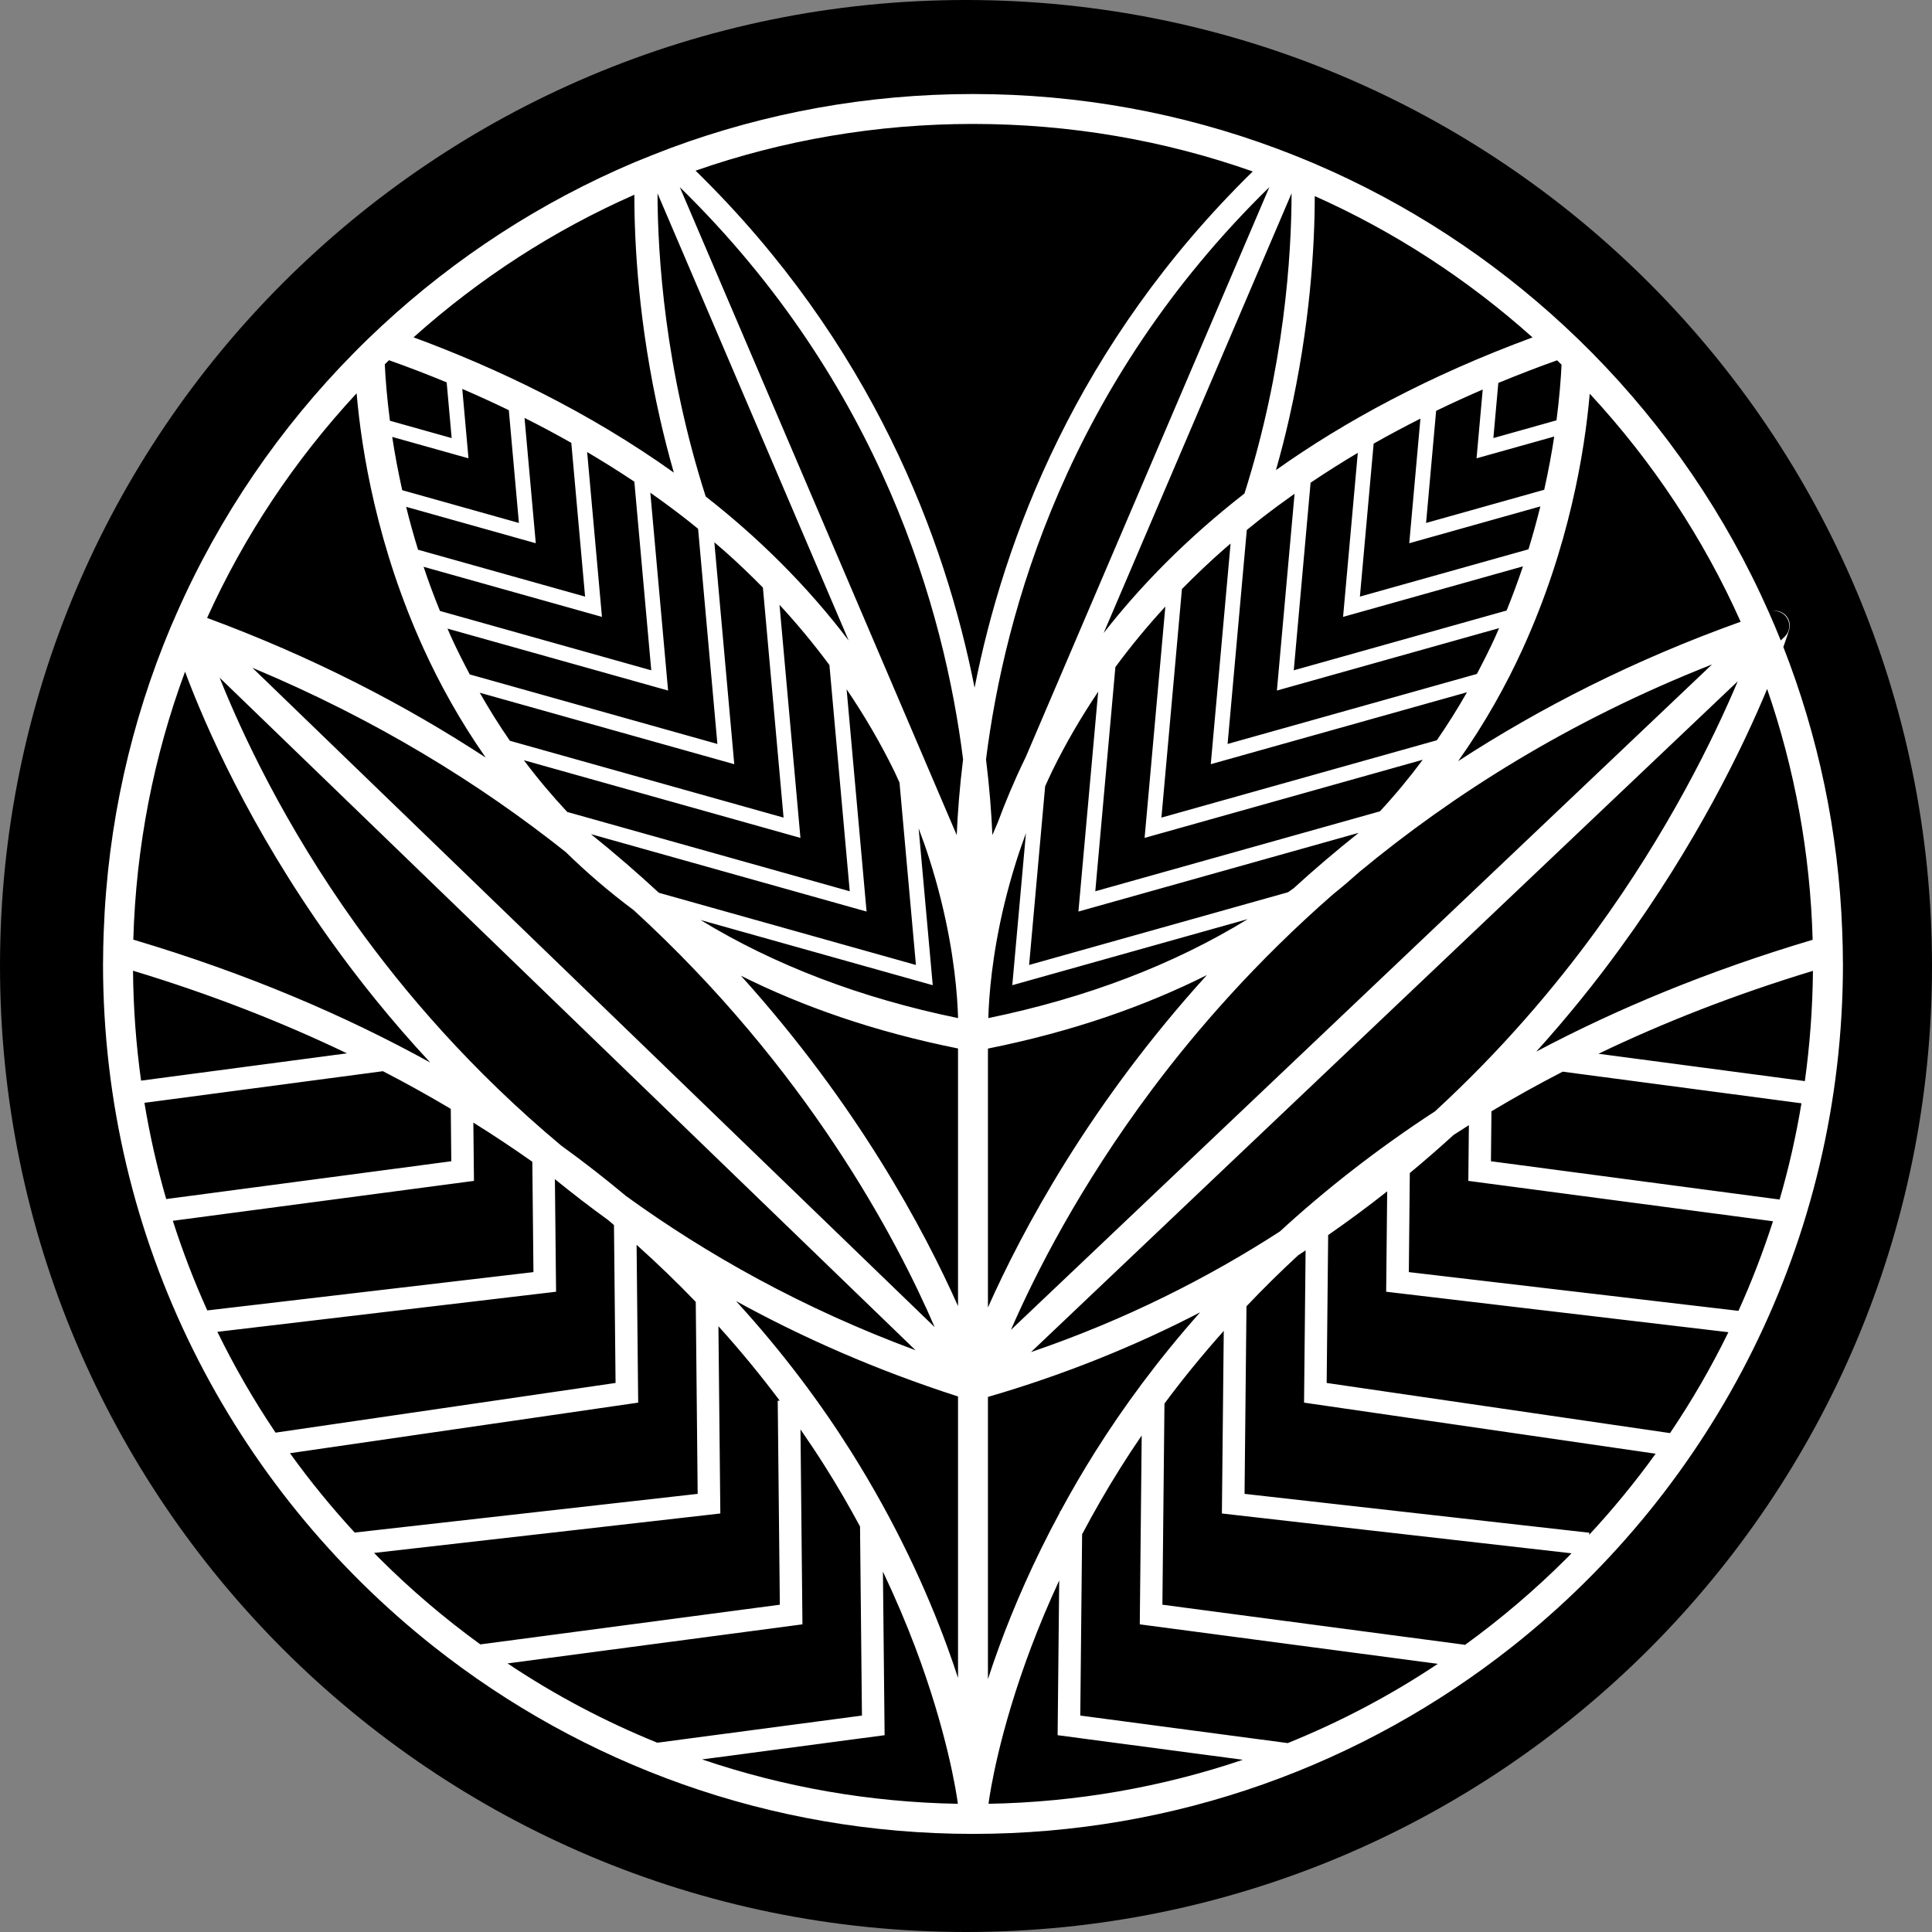
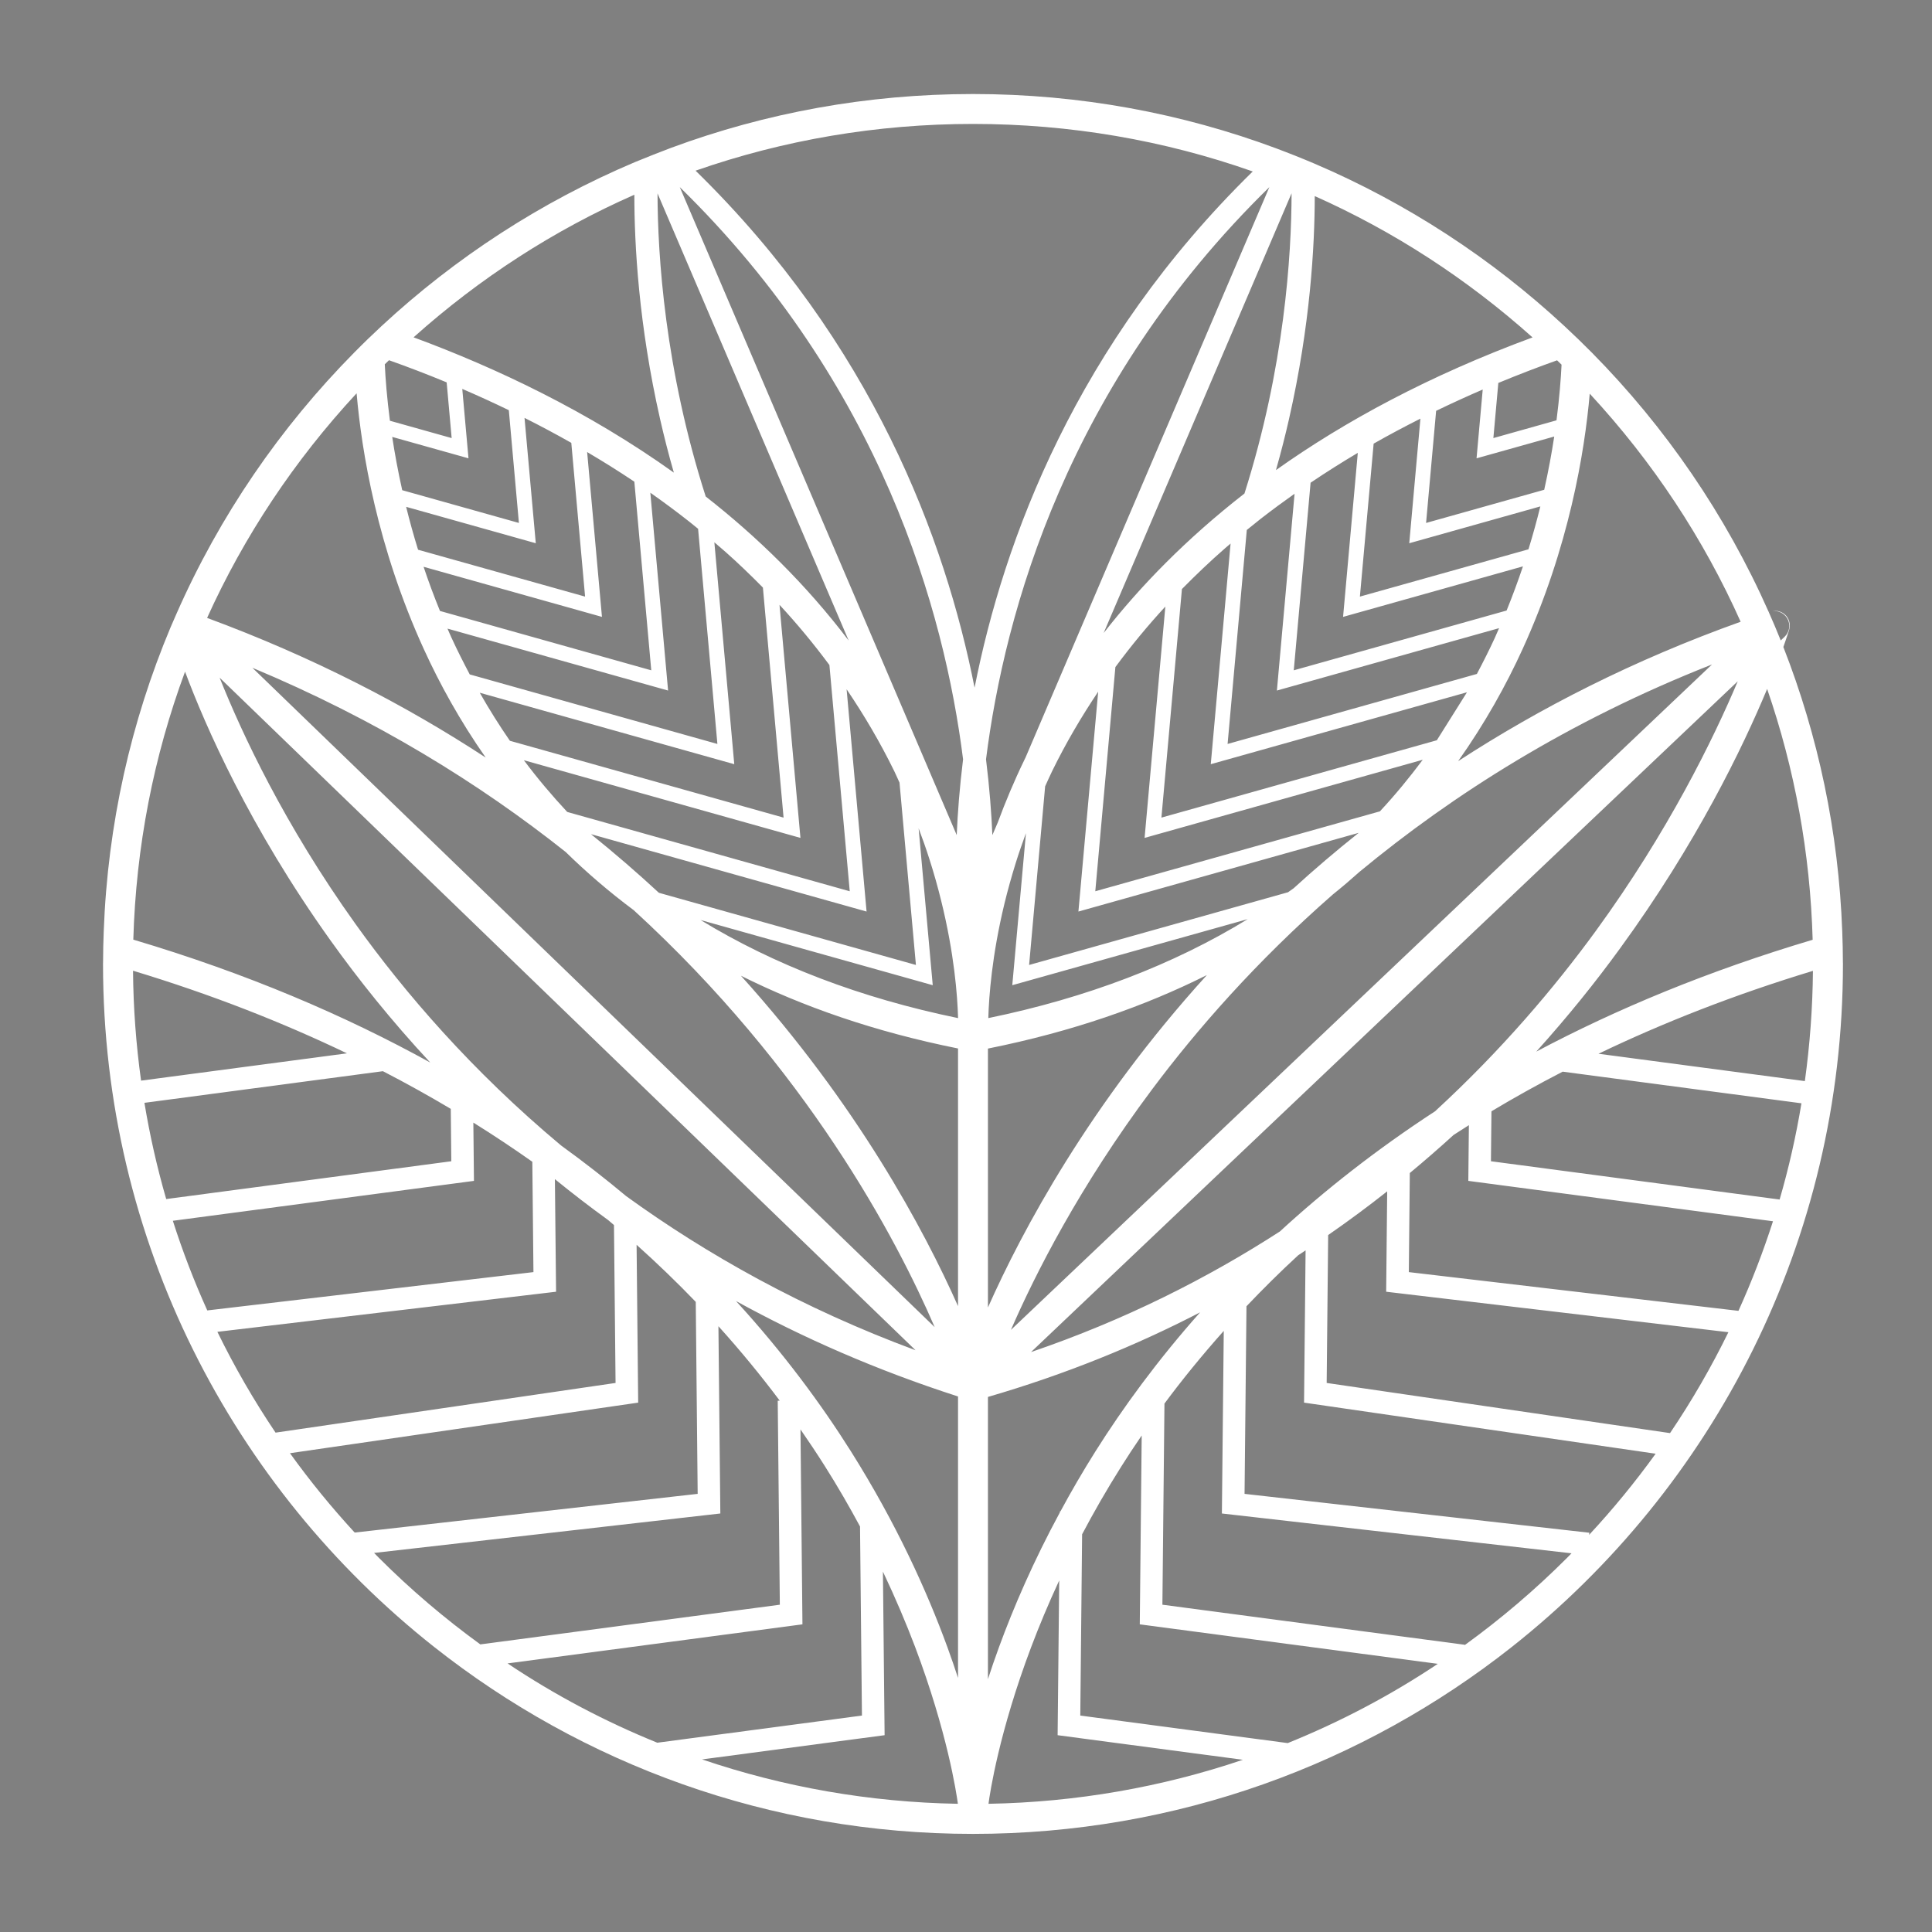
<svg xmlns="http://www.w3.org/2000/svg" width="500" height="500" viewBox="0 0 500 500" fill="none">
  <rect x="0" y="0" width="500" height="500" fill="#808080" stroke="none" />
-   <path d="M500 250C500 388.075 388.075 500 250 500C111.938 500 -1.92787e-05 388.075 -1.92787e-05 250C-1.92787e-05 111.925 111.938 -1.92787e-05 250 -1.92787e-05C388.075 -1.92787e-05 500 111.925 500 250Z" fill="black" />
-   <path d="M379.057 425.76L379.069 425.664L300.828 415.298L301.36 363.242C305.92 357.098 311.036 350.797 316.708 344.435L316.225 391.689L406.706 401.994C406.307 402.393 405.932 402.792 405.533 403.192C397.236 411.489 388.37 419.012 379.057 425.76ZM266.878 426.232C268.91 420.85 271.316 415.069 274.122 409.021L273.711 449.067L321.655 455.429C300.683 462.517 278.549 466.411 255.823 466.822C256.198 463.956 258.568 448.245 266.878 426.232ZM181.694 455.332L228.936 449.067L228.501 406.735C231.766 413.605 234.536 420.173 236.834 426.232C245.131 448.233 247.514 463.944 247.901 466.822C225.042 466.423 202.775 462.492 181.694 455.332ZM98.082 403.192C97.659 402.768 97.236 402.321 96.812 401.897L186.423 391.689L185.927 343.225C191.817 349.744 197.078 356.203 201.795 362.492L201.275 362.505L201.82 415.298L124.304 425.567C115.088 418.866 106.307 411.416 98.082 403.192ZM89.785 272.604L36.508 279.667C35.213 270.306 34.5 260.811 34.427 251.22C54.807 257.388 73.179 264.633 89.785 272.604ZM47.889 173.825C53.138 187.867 64.555 214.028 85.528 243.371C92.615 253.288 101.166 264.041 111.35 274.986C89.362 262.843 63.914 251.922 34.5 243.177C35.189 219.157 39.749 195.802 47.889 173.825ZM92.289 101.789C93.583 116.738 97.586 141.496 109.693 168.008C113.781 176.97 119.018 186.501 125.695 196.056C104.867 182.425 80.968 170.028 53.597 159.916C63.152 138.799 76.142 119.193 92.289 101.789ZM164.168 50.398C164.168 63.254 165.281 84.009 170.833 108.465C171.837 112.879 173.01 117.512 174.389 122.313C152.195 106.457 128.452 95.209 107.032 87.299C124.243 71.89 143.498 59.505 164.168 50.398ZM251.807 32.074C276.856 32.074 301.263 36.283 324.207 44.374C278.573 89.053 259.754 139.694 252.219 177.974C244.659 139.633 225.791 88.895 180.013 44.169C202.787 36.222 226.977 32.074 251.807 32.074ZM396.619 87.323C369.877 97.18 348.046 108.997 330.218 121.66C331.512 117.088 332.637 112.674 333.593 108.465C339.096 84.239 340.245 63.641 340.257 50.748C360.637 59.832 379.626 72.12 396.619 87.323ZM450.477 160.908C422.683 170.85 398.445 183.271 377.364 196.987C384.355 187.117 389.809 177.26 394.031 168.008C406.101 141.556 410.117 116.859 411.423 101.885C427.775 119.544 440.898 139.452 450.477 160.908ZM469.115 243.213C442.047 251.268 418.329 261.15 397.586 272.156C405.871 262.976 413.068 253.978 419.212 245.523C439.06 218.286 451.033 193.443 457.335 178.3C464.471 198.97 468.486 220.802 469.115 243.213ZM385.854 300.531L385.987 287.601C391.853 284.082 397.998 280.659 404.42 277.345L466.212 285.533C464.821 293.975 462.935 302.284 460.564 310.436L385.854 300.531ZM364.604 329.22L364.858 303.579C368.789 300.313 372.574 297.023 376.191 293.721C377.485 292.875 378.815 292.028 380.146 291.193L380 305.61L458.847 316.06C456.307 323.958 453.331 331.699 449.909 339.246L364.604 329.22ZM343.341 357.908L343.728 319.628C349.05 315.939 354.142 312.166 359.004 308.32L358.738 334.299L447.308 344.774C442.894 353.796 437.862 362.517 432.202 370.886L343.341 357.908ZM143.91 334.299L143.607 305.163C148.01 308.743 152.594 312.287 157.395 315.758C157.903 316.181 158.387 316.617 158.895 317.04L159.306 357.908L71.316 370.765C65.68 362.396 60.649 353.675 56.258 344.677L143.91 334.299ZM122.659 305.61L122.502 290.528C127.823 293.842 132.903 297.229 137.765 300.664L138.056 329.22L53.646 339.137C50.235 331.59 47.26 323.849 44.732 315.939L122.659 305.61ZM190.027 197.773L184.875 140.347C185.83 141.169 186.798 141.98 187.753 142.826C191.067 145.765 194.285 148.862 197.441 152.067L202.787 211.597L131.96 191.714C129.202 187.722 126.602 183.574 124.159 179.28L190.027 197.773ZM219.635 165.77C208.677 151.329 196.062 138.992 182.637 128.494C172.066 95.511 170.204 66.145 170.167 50.047L219.635 165.77ZM247.598 216.121L175.925 48.426C228.065 99.382 244.418 158.199 249.243 196.515C248.336 203.857 247.84 210.46 247.598 216.121ZM265.426 196.007C265.342 196.189 265.233 196.382 265.148 196.576C262.427 202.188 260.153 207.642 258.218 212.879L256.827 216.121C256.585 210.46 256.089 203.857 255.182 196.515C260.008 158.199 276.372 99.382 328.513 48.426L265.426 196.007ZM285.625 163.823L334.258 50.023C334.234 66 332.432 95.04 322.066 127.72C306.936 139.5 294.998 151.813 285.625 163.823ZM371.849 191.58L300.574 211.597L305.883 152.442C309.524 148.753 313.249 145.197 317.095 141.847C317.543 141.447 318.015 141.072 318.474 140.673L313.346 197.773L379.65 179.159C377.207 183.453 374.606 187.589 371.849 191.58ZM396.849 215.831L261.628 344.169C267.845 329.873 279.323 307.122 298.143 281.953C309.705 266.496 325.114 248.825 344.962 231.469C347.357 229.546 349.655 227.587 351.868 225.603C375.925 205.695 406.004 186.537 443.063 171.963L396.849 215.831ZM247.937 271.346V338.025C239.144 318.262 221.824 285.823 191.745 252.514C207.698 260.485 226.299 267.004 247.937 271.346ZM283.46 230.659L288.66 172.64C292.736 167.113 297.054 161.9 301.59 156.977L296.22 216.847L368.208 196.624C364.725 201.293 361.048 205.756 357.117 209.977L283.46 230.659ZM333.339 230.913L266.333 249.732L270.482 203.494C271.075 202.188 271.655 200.893 272.296 199.563C275.852 192.282 279.88 185.46 284.209 179.002L279.093 235.908L351.626 215.54C345.7 220.257 340.088 225.047 334.778 229.897C334.306 230.236 333.822 230.574 333.339 230.913ZM255.678 271.37C277.521 266.992 296.268 260.4 312.342 252.345C281.996 285.751 264.519 318.504 255.678 338.375V271.37ZM259.959 233.816C260.782 230.429 261.774 226.849 262.935 223.136C263.697 220.693 264.58 218.177 265.511 215.625L261.979 254.969L322.913 237.867C303.682 249.66 281.283 258.223 255.775 263.484C255.932 257.836 256.718 247.229 259.959 233.816ZM181.295 238.097L241.394 254.969L237.741 214.367C238.745 217.028 239.676 219.653 240.487 222.205C241.696 225.966 242.712 229.595 243.559 233.042C246.97 246.818 247.792 257.739 247.949 263.484C222.635 258.271 200.429 249.757 181.295 238.097ZM152.944 215.879L224.268 235.908L219.103 178.385C223.602 185.025 227.751 192.052 231.428 199.563C231.912 200.567 232.335 201.547 232.794 202.538L237.04 249.732L170.579 231.07C170.53 231.034 170.494 231.01 170.446 230.985C164.955 225.893 159.113 220.85 152.944 215.879ZM214.652 172.108L219.913 230.659L146.8 210.134C142.845 205.889 139.084 201.438 135.576 196.745L207.153 216.847L201.735 156.53C206.27 161.416 210.576 166.617 214.652 172.108ZM449.727 176.317C443.45 191.169 431.791 215.117 412.959 240.976C402.364 255.502 388.636 271.745 371.389 287.601C356.113 297.567 342.797 308.078 331.222 318.709C312.536 330.78 291.164 341.605 266.829 349.914L313.697 305.417L449.727 176.317ZM330.46 178.712L387.959 162.565C387.584 163.412 387.245 164.234 386.858 165.081C385.395 168.274 383.822 171.37 382.214 174.418L317.7 192.536L322.671 137.154C323.868 136.174 325.078 135.206 326.287 134.251C329.166 132.013 332.093 129.861 335.032 127.78L330.46 178.712ZM394.139 146.576C392.881 150.313 391.478 154.135 389.906 158.005L334.826 173.475L339.18 124.926C343.22 122.205 347.296 119.628 351.396 117.197L347.586 159.65L394.139 146.576ZM398.639 131.058C397.756 134.638 396.74 138.339 395.567 142.161L351.941 154.401L355.496 114.815C359.536 112.517 363.576 110.376 367.603 108.344L364.713 140.589L398.639 131.058ZM402.231 112.976C401.59 117.197 400.743 121.818 399.642 126.752L369.067 135.34L371.667 106.324C375.719 104.365 379.747 102.526 383.726 100.809L382.129 118.612L402.231 112.976ZM404.13 94.374C403.96 97.991 403.573 102.925 402.823 108.779L386.483 113.375L387.765 99.103C392.942 96.963 398.034 95.003 402.969 93.25C403.356 93.624 403.743 93.999 404.13 94.374ZM172.901 178.712L168.305 127.514C171.716 129.909 175.078 132.401 178.392 135.013C179.154 135.618 179.916 136.247 180.666 136.851L185.661 192.536L121.57 174.539C119.938 171.443 118.341 168.31 116.866 165.081C116.491 164.282 116.164 163.484 115.813 162.686L172.901 178.712ZM155.787 159.65L151.953 116.992C156.053 119.411 160.129 121.951 164.168 124.66L168.547 173.475L113.866 158.114C112.282 154.244 110.879 150.434 109.621 146.684L155.787 159.65ZM138.66 140.589L135.746 108.15C139.773 110.17 143.813 112.323 147.852 114.609L151.42 154.401L108.194 142.27C107.008 138.448 105.992 134.747 105.109 131.167L138.66 140.589ZM121.244 118.612L119.635 100.652C123.602 102.357 127.63 104.195 131.682 106.155L134.294 135.34L104.093 126.861C102.993 121.926 102.146 117.306 101.505 113.073L121.244 118.612ZM99.582 94.278C99.945 93.927 100.308 93.576 100.671 93.225C105.521 94.943 110.516 96.854 115.596 98.958L116.89 113.375L100.912 108.888C100.138 102.925 99.751 97.918 99.582 94.278ZM65.317 172.821C97.32 186.198 124.098 202.78 146.401 220.499C151.711 225.688 157.553 230.744 164.011 235.557C208.835 276.583 231.96 320.451 241.89 343.455L199.582 302.575L65.317 172.821ZM92.011 239.137C73.578 213.375 62.584 189.778 56.839 175.386L236.943 349.442C207.734 338.629 182.952 324.684 162.064 309.565C156.766 305.139 151.166 300.76 145.216 296.455C122.054 277.103 104.638 256.772 92.011 239.137ZM116.66 286.972L116.793 300.531L43.014 310.315C40.656 302.163 38.769 293.842 37.378 285.412L99.098 277.224C105.206 280.381 111.048 283.634 116.66 286.972ZM180.557 386.61L91.793 396.624C85.758 390.069 80.17 383.223 75.042 376.087L165.16 363L164.749 322.156C170.228 327.067 175.32 332.001 180.061 336.924L180.557 386.61ZM220.216 375.603C212.56 363.448 202.799 350.18 190.475 336.706C207.625 346.14 226.723 354.57 247.937 361.404V434.251C247.103 431.687 246.183 429.014 245.167 426.232C239.846 411.682 231.936 394.217 220.216 375.603ZM223.07 443.987L170.107 451.014C156.573 445.523 143.583 438.678 131.355 430.49L207.673 420.378L207.165 369.931C209.391 373.148 211.495 376.305 213.443 379.389C216.817 384.711 219.817 389.936 222.574 395.052L223.07 443.987ZM283.508 375.603C280.182 380.889 277.182 386.065 274.449 391.133H274.304V391.399C267.458 404.05 262.342 415.891 258.556 426.232C257.492 429.135 256.537 431.917 255.678 434.565V361.525C275.755 355.683 294.043 348.208 310.588 339.633C299.509 352.103 290.608 364.331 283.508 375.603ZM280.049 397.072C283.024 391.435 286.338 385.642 290.063 379.728C291.745 377.042 293.559 374.297 295.47 371.503L294.974 420.378L372.103 430.598C359.851 438.787 346.837 445.62 333.266 451.111L279.577 443.987L280.049 397.072ZM322.586 338.061C326.759 333.67 331.198 329.256 335.963 324.865C336.604 324.442 337.245 324.019 337.886 323.595L337.487 363L428.477 376.22C423.215 383.525 417.47 390.54 411.254 397.229L411.326 396.672L322.09 386.61L322.586 338.061ZM467.095 279.788L413.685 272.713C430.327 264.718 448.76 257.449 469.188 251.256C469.103 260.884 468.39 270.402 467.095 279.788ZM476.771 241.072C475.828 215.177 470.518 190.395 461.532 167.451C462.439 164.899 462.911 163.375 463.007 163.085C463.431 161.67 463.092 160.122 462.015 159.118C461.096 158.247 459.851 157.921 458.653 158.15C460.165 157.945 461.701 158.646 462.511 160.001C463.443 161.549 463.177 163.545 461.858 164.79L460.854 165.746C459.863 163.279 458.835 160.835 457.758 158.416C457.855 158.38 457.94 158.332 458.036 158.296C458.012 158.308 457.988 158.308 457.964 158.32C457.891 158.344 457.819 158.368 457.746 158.392C446.631 133.283 431.053 110.581 412.016 91.302C409.693 88.956 407.311 86.646 404.88 84.396C386.012 66.883 364.12 52.563 340.088 42.306C339.374 42.004 338.66 41.701 337.947 41.411C336.12 40.661 334.294 39.923 332.444 39.222C331.778 38.956 331.101 38.702 330.424 38.448C305.956 29.328 279.468 24.333 251.807 24.333C224.364 24.333 198.07 29.244 173.76 38.23C173.131 38.472 172.502 38.714 171.873 38.956C170.022 39.657 168.184 40.383 166.358 41.133C165.692 41.399 165.015 41.665 164.35 41.943C140.003 52.224 117.857 66.665 98.772 84.36C96.365 86.597 94.006 88.871 91.708 91.206C72.502 110.63 56.803 133.525 45.651 158.888C45.143 160.037 44.635 161.198 44.139 162.359C33.919 186.718 27.86 213.254 26.844 241.072C26.747 243.685 26.674 246.31 26.674 248.946C26.674 249.128 26.662 249.297 26.662 249.466C26.662 321.152 60.177 385.001 112.366 426.232C150.719 456.53 199.147 474.611 251.807 474.611C304.468 474.611 352.896 456.53 391.249 426.232C443.438 385.001 476.953 321.152 476.953 249.466C476.953 249.309 476.941 249.14 476.941 248.983C476.941 246.334 476.868 243.697 476.771 241.072Z" fill="white" />
+   <path d="M379.057 425.76L379.069 425.664L300.828 415.298L301.36 363.242C305.92 357.098 311.036 350.797 316.708 344.435L316.225 391.689L406.706 401.994C406.307 402.393 405.932 402.792 405.533 403.192C397.236 411.489 388.37 419.012 379.057 425.76ZM266.878 426.232C268.91 420.85 271.316 415.069 274.122 409.021L273.711 449.067L321.655 455.429C300.683 462.517 278.549 466.411 255.823 466.822C256.198 463.956 258.568 448.245 266.878 426.232ZM181.694 455.332L228.936 449.067L228.501 406.735C231.766 413.605 234.536 420.173 236.834 426.232C245.131 448.233 247.514 463.944 247.901 466.822C225.042 466.423 202.775 462.492 181.694 455.332ZM98.082 403.192C97.659 402.768 97.236 402.321 96.812 401.897L186.423 391.689L185.927 343.225C191.817 349.744 197.078 356.203 201.795 362.492L201.275 362.505L201.82 415.298L124.304 425.567C115.088 418.866 106.307 411.416 98.082 403.192ZM89.785 272.604L36.508 279.667C35.213 270.306 34.5 260.811 34.427 251.22C54.807 257.388 73.179 264.633 89.785 272.604ZM47.889 173.825C53.138 187.867 64.555 214.028 85.528 243.371C92.615 253.288 101.166 264.041 111.35 274.986C89.362 262.843 63.914 251.922 34.5 243.177C35.189 219.157 39.749 195.802 47.889 173.825ZM92.289 101.789C93.583 116.738 97.586 141.496 109.693 168.008C113.781 176.97 119.018 186.501 125.695 196.056C104.867 182.425 80.968 170.028 53.597 159.916C63.152 138.799 76.142 119.193 92.289 101.789ZM164.168 50.398C164.168 63.254 165.281 84.009 170.833 108.465C171.837 112.879 173.01 117.512 174.389 122.313C152.195 106.457 128.452 95.209 107.032 87.299C124.243 71.89 143.498 59.505 164.168 50.398ZM251.807 32.074C276.856 32.074 301.263 36.283 324.207 44.374C278.573 89.053 259.754 139.694 252.219 177.974C244.659 139.633 225.791 88.895 180.013 44.169C202.787 36.222 226.977 32.074 251.807 32.074ZM396.619 87.323C369.877 97.18 348.046 108.997 330.218 121.66C331.512 117.088 332.637 112.674 333.593 108.465C339.096 84.239 340.245 63.641 340.257 50.748C360.637 59.832 379.626 72.12 396.619 87.323ZM450.477 160.908C422.683 170.85 398.445 183.271 377.364 196.987C384.355 187.117 389.809 177.26 394.031 168.008C406.101 141.556 410.117 116.859 411.423 101.885C427.775 119.544 440.898 139.452 450.477 160.908ZM469.115 243.213C442.047 251.268 418.329 261.15 397.586 272.156C405.871 262.976 413.068 253.978 419.212 245.523C439.06 218.286 451.033 193.443 457.335 178.3C464.471 198.97 468.486 220.802 469.115 243.213ZM385.854 300.531L385.987 287.601C391.853 284.082 397.998 280.659 404.42 277.345L466.212 285.533C464.821 293.975 462.935 302.284 460.564 310.436L385.854 300.531ZM364.604 329.22L364.858 303.579C368.789 300.313 372.574 297.023 376.191 293.721C377.485 292.875 378.815 292.028 380.146 291.193L380 305.61L458.847 316.06C456.307 323.958 453.331 331.699 449.909 339.246L364.604 329.22ZM343.341 357.908L343.728 319.628C349.05 315.939 354.142 312.166 359.004 308.32L358.738 334.299L447.308 344.774C442.894 353.796 437.862 362.517 432.202 370.886L343.341 357.908ZM143.91 334.299L143.607 305.163C148.01 308.743 152.594 312.287 157.395 315.758C157.903 316.181 158.387 316.617 158.895 317.04L159.306 357.908L71.316 370.765C65.68 362.396 60.649 353.675 56.258 344.677L143.91 334.299ZM122.659 305.61L122.502 290.528C127.823 293.842 132.903 297.229 137.765 300.664L138.056 329.22L53.646 339.137C50.235 331.59 47.26 323.849 44.732 315.939L122.659 305.61ZM190.027 197.773L184.875 140.347C185.83 141.169 186.798 141.98 187.753 142.826C191.067 145.765 194.285 148.862 197.441 152.067L202.787 211.597L131.96 191.714C129.202 187.722 126.602 183.574 124.159 179.28L190.027 197.773ZM219.635 165.77C208.677 151.329 196.062 138.992 182.637 128.494C172.066 95.511 170.204 66.145 170.167 50.047L219.635 165.77ZM247.598 216.121L175.925 48.426C228.065 99.382 244.418 158.199 249.243 196.515C248.336 203.857 247.84 210.46 247.598 216.121ZM265.426 196.007C265.342 196.189 265.233 196.382 265.148 196.576C262.427 202.188 260.153 207.642 258.218 212.879L256.827 216.121C256.585 210.46 256.089 203.857 255.182 196.515C260.008 158.199 276.372 99.382 328.513 48.426L265.426 196.007ZM285.625 163.823L334.258 50.023C334.234 66 332.432 95.04 322.066 127.72C306.936 139.5 294.998 151.813 285.625 163.823ZM371.849 191.58L300.574 211.597L305.883 152.442C309.524 148.753 313.249 145.197 317.095 141.847C317.543 141.447 318.015 141.072 318.474 140.673L313.346 197.773L379.65 179.159ZM396.849 215.831L261.628 344.169C267.845 329.873 279.323 307.122 298.143 281.953C309.705 266.496 325.114 248.825 344.962 231.469C347.357 229.546 349.655 227.587 351.868 225.603C375.925 205.695 406.004 186.537 443.063 171.963L396.849 215.831ZM247.937 271.346V338.025C239.144 318.262 221.824 285.823 191.745 252.514C207.698 260.485 226.299 267.004 247.937 271.346ZM283.46 230.659L288.66 172.64C292.736 167.113 297.054 161.9 301.59 156.977L296.22 216.847L368.208 196.624C364.725 201.293 361.048 205.756 357.117 209.977L283.46 230.659ZM333.339 230.913L266.333 249.732L270.482 203.494C271.075 202.188 271.655 200.893 272.296 199.563C275.852 192.282 279.88 185.46 284.209 179.002L279.093 235.908L351.626 215.54C345.7 220.257 340.088 225.047 334.778 229.897C334.306 230.236 333.822 230.574 333.339 230.913ZM255.678 271.37C277.521 266.992 296.268 260.4 312.342 252.345C281.996 285.751 264.519 318.504 255.678 338.375V271.37ZM259.959 233.816C260.782 230.429 261.774 226.849 262.935 223.136C263.697 220.693 264.58 218.177 265.511 215.625L261.979 254.969L322.913 237.867C303.682 249.66 281.283 258.223 255.775 263.484C255.932 257.836 256.718 247.229 259.959 233.816ZM181.295 238.097L241.394 254.969L237.741 214.367C238.745 217.028 239.676 219.653 240.487 222.205C241.696 225.966 242.712 229.595 243.559 233.042C246.97 246.818 247.792 257.739 247.949 263.484C222.635 258.271 200.429 249.757 181.295 238.097ZM152.944 215.879L224.268 235.908L219.103 178.385C223.602 185.025 227.751 192.052 231.428 199.563C231.912 200.567 232.335 201.547 232.794 202.538L237.04 249.732L170.579 231.07C170.53 231.034 170.494 231.01 170.446 230.985C164.955 225.893 159.113 220.85 152.944 215.879ZM214.652 172.108L219.913 230.659L146.8 210.134C142.845 205.889 139.084 201.438 135.576 196.745L207.153 216.847L201.735 156.53C206.27 161.416 210.576 166.617 214.652 172.108ZM449.727 176.317C443.45 191.169 431.791 215.117 412.959 240.976C402.364 255.502 388.636 271.745 371.389 287.601C356.113 297.567 342.797 308.078 331.222 318.709C312.536 330.78 291.164 341.605 266.829 349.914L313.697 305.417L449.727 176.317ZM330.46 178.712L387.959 162.565C387.584 163.412 387.245 164.234 386.858 165.081C385.395 168.274 383.822 171.37 382.214 174.418L317.7 192.536L322.671 137.154C323.868 136.174 325.078 135.206 326.287 134.251C329.166 132.013 332.093 129.861 335.032 127.78L330.46 178.712ZM394.139 146.576C392.881 150.313 391.478 154.135 389.906 158.005L334.826 173.475L339.18 124.926C343.22 122.205 347.296 119.628 351.396 117.197L347.586 159.65L394.139 146.576ZM398.639 131.058C397.756 134.638 396.74 138.339 395.567 142.161L351.941 154.401L355.496 114.815C359.536 112.517 363.576 110.376 367.603 108.344L364.713 140.589L398.639 131.058ZM402.231 112.976C401.59 117.197 400.743 121.818 399.642 126.752L369.067 135.34L371.667 106.324C375.719 104.365 379.747 102.526 383.726 100.809L382.129 118.612L402.231 112.976ZM404.13 94.374C403.96 97.991 403.573 102.925 402.823 108.779L386.483 113.375L387.765 99.103C392.942 96.963 398.034 95.003 402.969 93.25C403.356 93.624 403.743 93.999 404.13 94.374ZM172.901 178.712L168.305 127.514C171.716 129.909 175.078 132.401 178.392 135.013C179.154 135.618 179.916 136.247 180.666 136.851L185.661 192.536L121.57 174.539C119.938 171.443 118.341 168.31 116.866 165.081C116.491 164.282 116.164 163.484 115.813 162.686L172.901 178.712ZM155.787 159.65L151.953 116.992C156.053 119.411 160.129 121.951 164.168 124.66L168.547 173.475L113.866 158.114C112.282 154.244 110.879 150.434 109.621 146.684L155.787 159.65ZM138.66 140.589L135.746 108.15C139.773 110.17 143.813 112.323 147.852 114.609L151.42 154.401L108.194 142.27C107.008 138.448 105.992 134.747 105.109 131.167L138.66 140.589ZM121.244 118.612L119.635 100.652C123.602 102.357 127.63 104.195 131.682 106.155L134.294 135.34L104.093 126.861C102.993 121.926 102.146 117.306 101.505 113.073L121.244 118.612ZM99.582 94.278C99.945 93.927 100.308 93.576 100.671 93.225C105.521 94.943 110.516 96.854 115.596 98.958L116.89 113.375L100.912 108.888C100.138 102.925 99.751 97.918 99.582 94.278ZM65.317 172.821C97.32 186.198 124.098 202.78 146.401 220.499C151.711 225.688 157.553 230.744 164.011 235.557C208.835 276.583 231.96 320.451 241.89 343.455L199.582 302.575L65.317 172.821ZM92.011 239.137C73.578 213.375 62.584 189.778 56.839 175.386L236.943 349.442C207.734 338.629 182.952 324.684 162.064 309.565C156.766 305.139 151.166 300.76 145.216 296.455C122.054 277.103 104.638 256.772 92.011 239.137ZM116.66 286.972L116.793 300.531L43.014 310.315C40.656 302.163 38.769 293.842 37.378 285.412L99.098 277.224C105.206 280.381 111.048 283.634 116.66 286.972ZM180.557 386.61L91.793 396.624C85.758 390.069 80.17 383.223 75.042 376.087L165.16 363L164.749 322.156C170.228 327.067 175.32 332.001 180.061 336.924L180.557 386.61ZM220.216 375.603C212.56 363.448 202.799 350.18 190.475 336.706C207.625 346.14 226.723 354.57 247.937 361.404V434.251C247.103 431.687 246.183 429.014 245.167 426.232C239.846 411.682 231.936 394.217 220.216 375.603ZM223.07 443.987L170.107 451.014C156.573 445.523 143.583 438.678 131.355 430.49L207.673 420.378L207.165 369.931C209.391 373.148 211.495 376.305 213.443 379.389C216.817 384.711 219.817 389.936 222.574 395.052L223.07 443.987ZM283.508 375.603C280.182 380.889 277.182 386.065 274.449 391.133H274.304V391.399C267.458 404.05 262.342 415.891 258.556 426.232C257.492 429.135 256.537 431.917 255.678 434.565V361.525C275.755 355.683 294.043 348.208 310.588 339.633C299.509 352.103 290.608 364.331 283.508 375.603ZM280.049 397.072C283.024 391.435 286.338 385.642 290.063 379.728C291.745 377.042 293.559 374.297 295.47 371.503L294.974 420.378L372.103 430.598C359.851 438.787 346.837 445.62 333.266 451.111L279.577 443.987L280.049 397.072ZM322.586 338.061C326.759 333.67 331.198 329.256 335.963 324.865C336.604 324.442 337.245 324.019 337.886 323.595L337.487 363L428.477 376.22C423.215 383.525 417.47 390.54 411.254 397.229L411.326 396.672L322.09 386.61L322.586 338.061ZM467.095 279.788L413.685 272.713C430.327 264.718 448.76 257.449 469.188 251.256C469.103 260.884 468.39 270.402 467.095 279.788ZM476.771 241.072C475.828 215.177 470.518 190.395 461.532 167.451C462.439 164.899 462.911 163.375 463.007 163.085C463.431 161.67 463.092 160.122 462.015 159.118C461.096 158.247 459.851 157.921 458.653 158.15C460.165 157.945 461.701 158.646 462.511 160.001C463.443 161.549 463.177 163.545 461.858 164.79L460.854 165.746C459.863 163.279 458.835 160.835 457.758 158.416C457.855 158.38 457.94 158.332 458.036 158.296C458.012 158.308 457.988 158.308 457.964 158.32C457.891 158.344 457.819 158.368 457.746 158.392C446.631 133.283 431.053 110.581 412.016 91.302C409.693 88.956 407.311 86.646 404.88 84.396C386.012 66.883 364.12 52.563 340.088 42.306C339.374 42.004 338.66 41.701 337.947 41.411C336.12 40.661 334.294 39.923 332.444 39.222C331.778 38.956 331.101 38.702 330.424 38.448C305.956 29.328 279.468 24.333 251.807 24.333C224.364 24.333 198.07 29.244 173.76 38.23C173.131 38.472 172.502 38.714 171.873 38.956C170.022 39.657 168.184 40.383 166.358 41.133C165.692 41.399 165.015 41.665 164.35 41.943C140.003 52.224 117.857 66.665 98.772 84.36C96.365 86.597 94.006 88.871 91.708 91.206C72.502 110.63 56.803 133.525 45.651 158.888C45.143 160.037 44.635 161.198 44.139 162.359C33.919 186.718 27.86 213.254 26.844 241.072C26.747 243.685 26.674 246.31 26.674 248.946C26.674 249.128 26.662 249.297 26.662 249.466C26.662 321.152 60.177 385.001 112.366 426.232C150.719 456.53 199.147 474.611 251.807 474.611C304.468 474.611 352.896 456.53 391.249 426.232C443.438 385.001 476.953 321.152 476.953 249.466C476.953 249.309 476.941 249.14 476.941 248.983C476.941 246.334 476.868 243.697 476.771 241.072Z" fill="white" />
</svg>